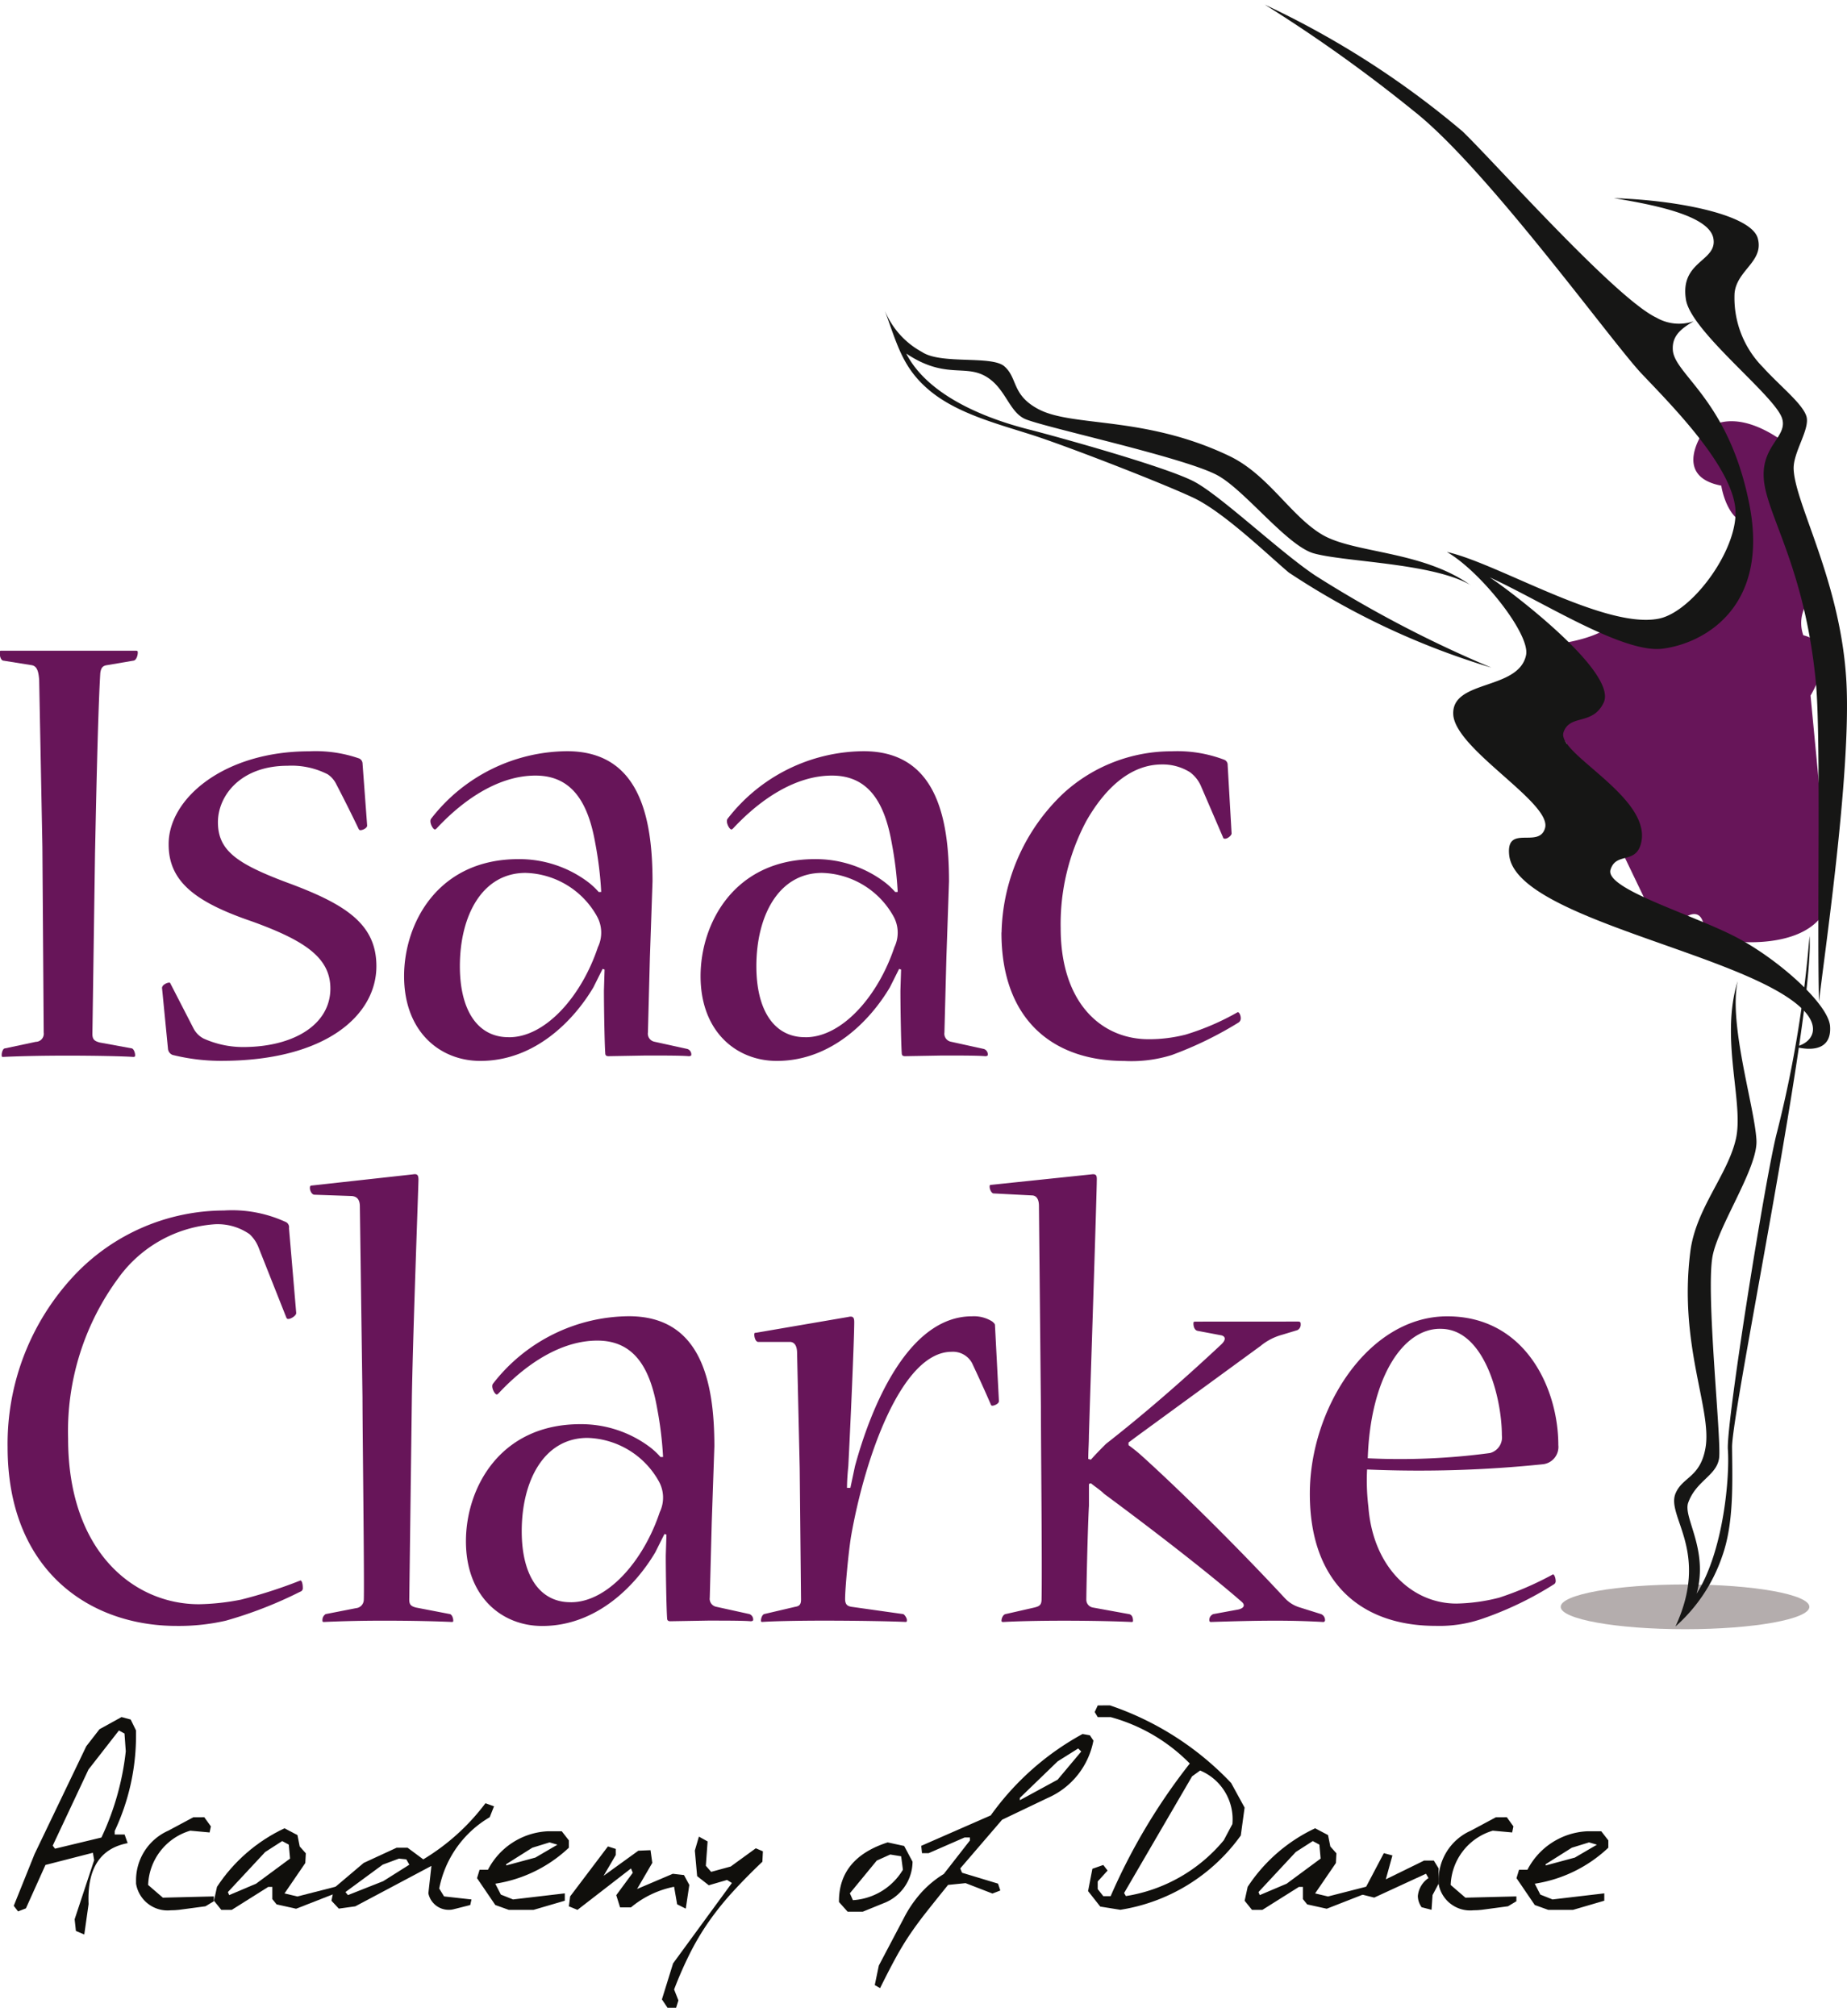
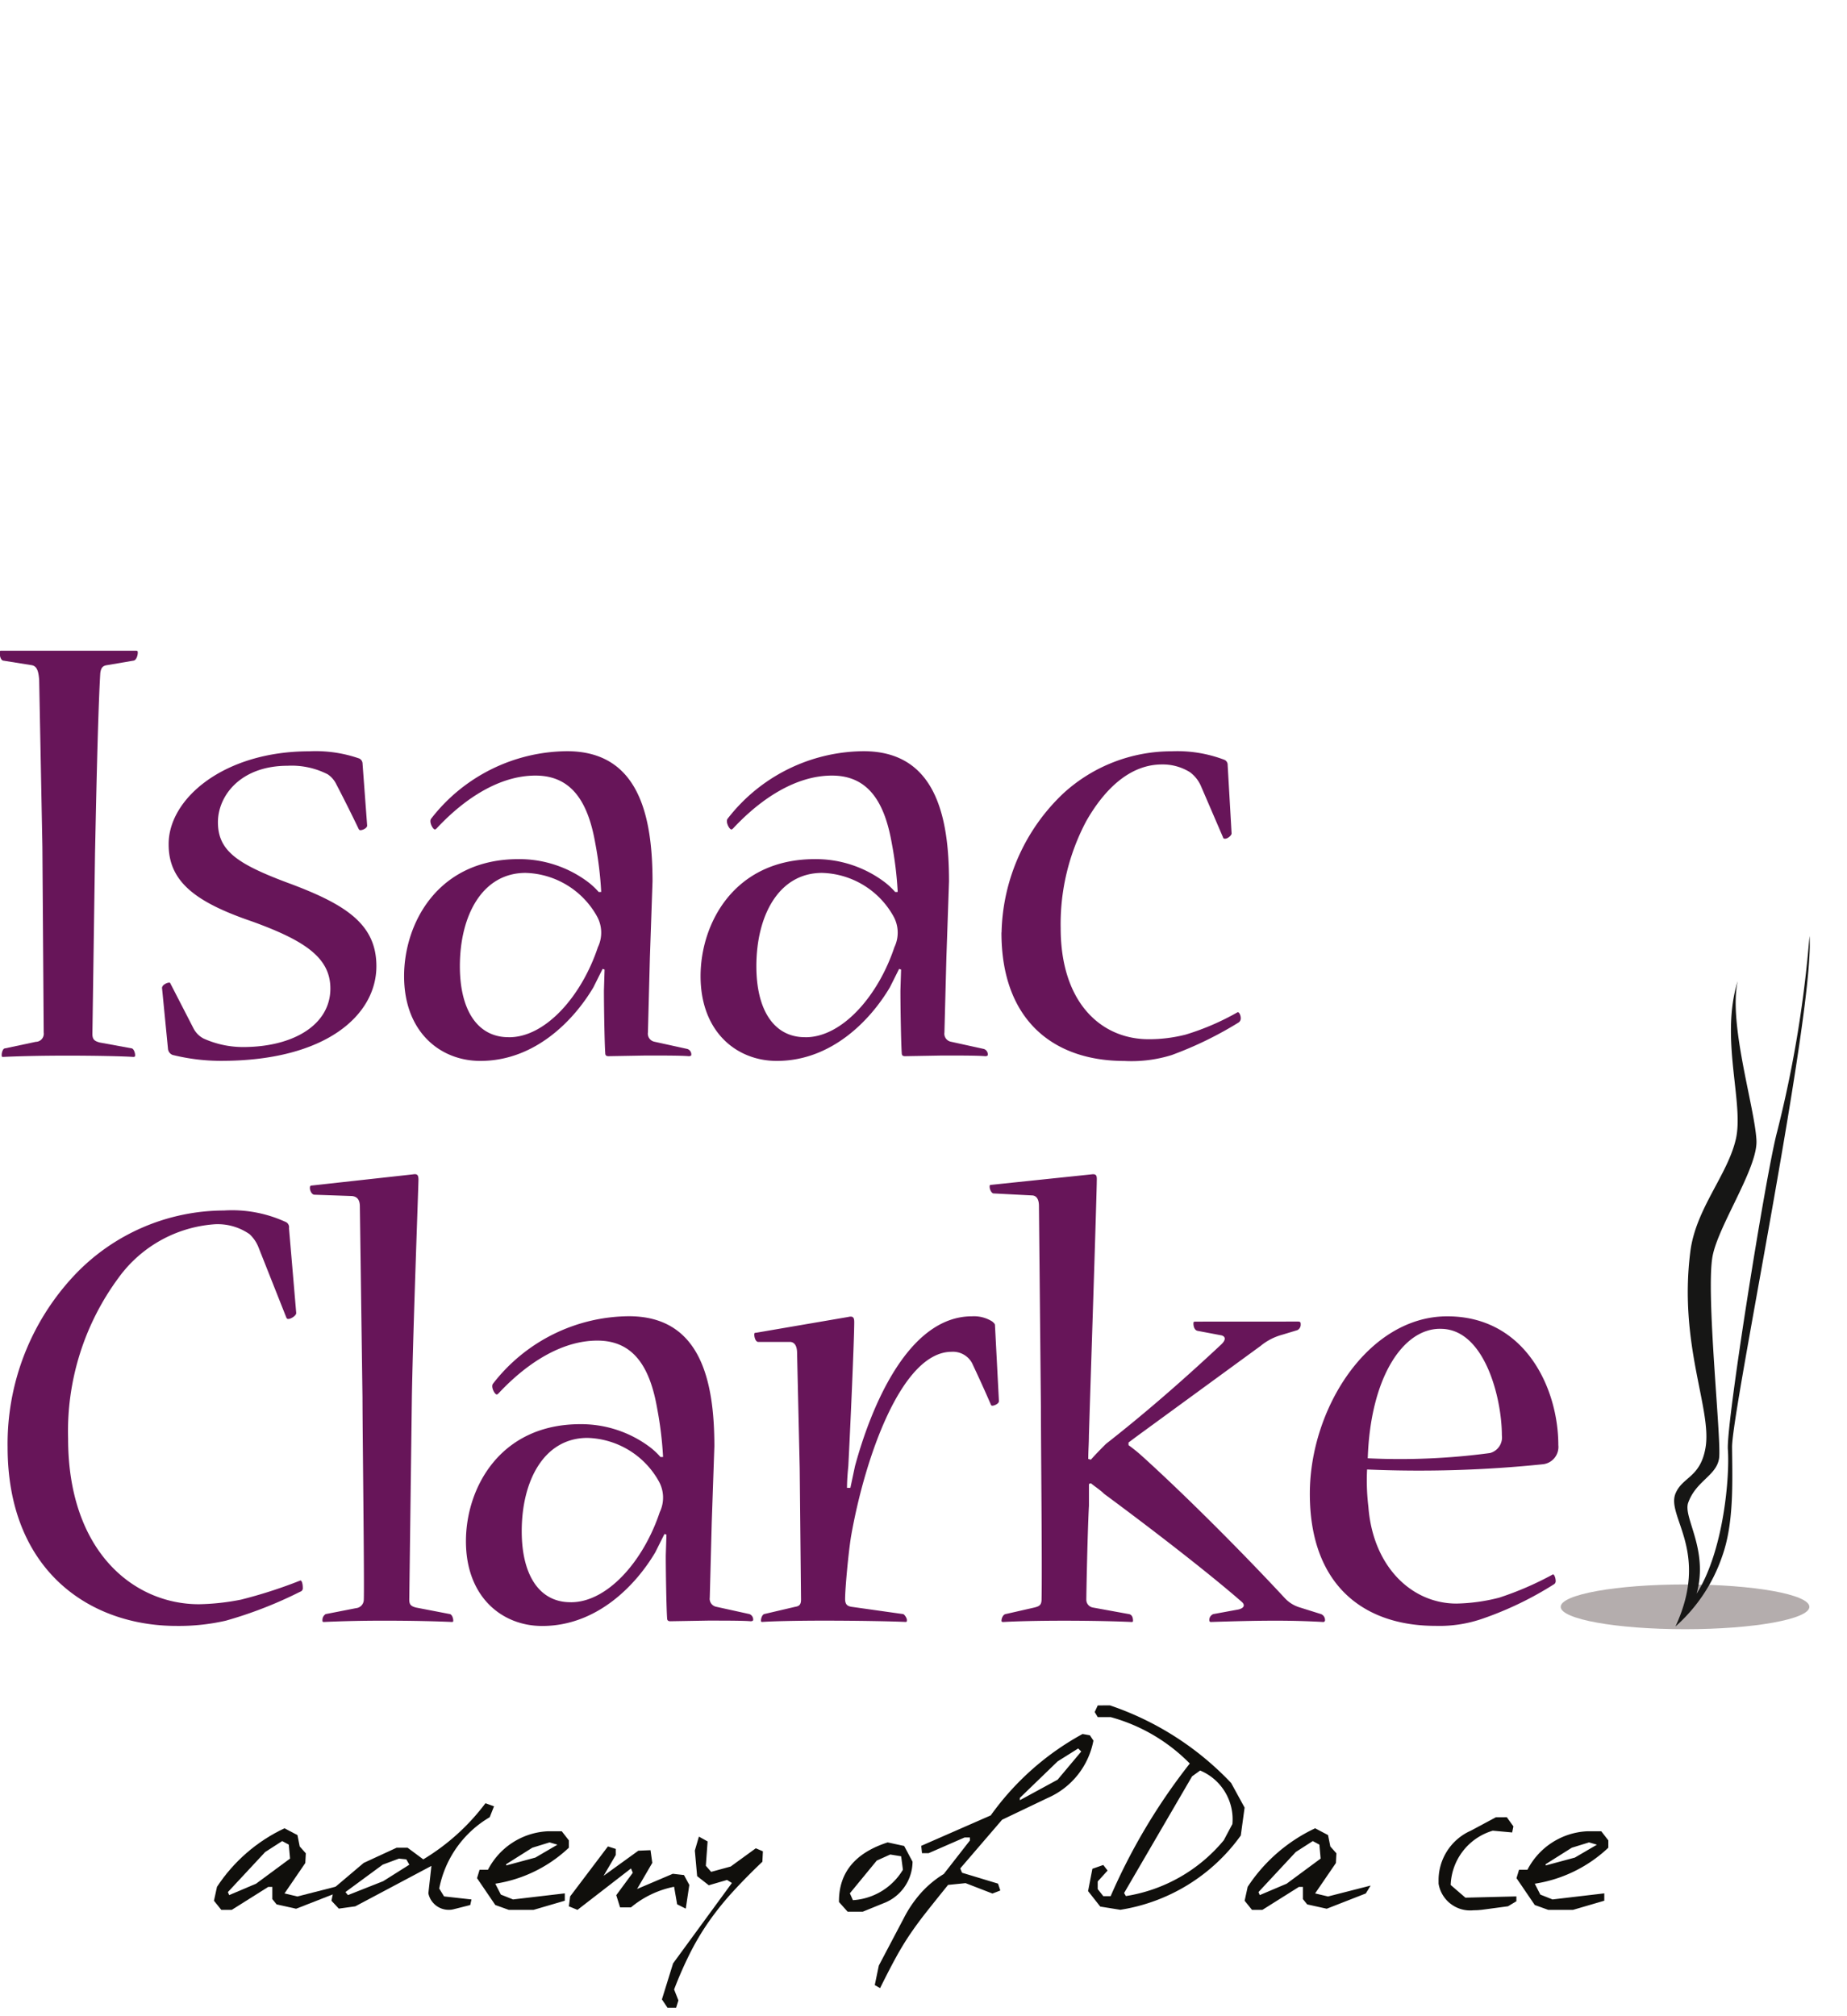
<svg xmlns="http://www.w3.org/2000/svg" width="114.502" height="125">
  <defs>
    <clipPath id="A">
      <path transform="translate(.019)" fill="none" d="M0 0h114v125H0z" />
    </clipPath>
    <clipPath id="B">
      <path fill="none" d="M0 0h114.502v124.189H0z" />
    </clipPath>
  </defs>
  <g transform="translate(.144)" clip-path="url(#A)" fill="#100f0c">
-     <path d="M7.958 106.61l.33.677v.3c.003 2.051-.448 4.077-1.321 5.932v.22h.614l.189.535q-2.563.488-2.422 3.777l-.267 1.887-.519-.22-.079-.724 1.211-3.667-.079-.456-2.941.755-1.211 2.691-.487.189-.267-.346 1.29-3.21 3.207-6.685.818-1.054 1.368-.755zm-2.617 3.1l-2.217 4.718.142.189 2.878-.692a16.74 16.74 0 0 0 1.509-5.347l-.079-1.1-.346-.189zm7.18 2.958l.409.566-.079.377-1.2-.11a3.64 3.64 0 0 0-2.611 3.366l.912.787 3.161-.078v.3l-.519.312-1.635.219-.259.022-.259.007a1.98 1.98 0 0 1-2.151-1.65v-.157a3.36 3.36 0 0 1 1.994-3.126l1.557-.833z" />
    <path d="M18.296 113.774l.142.707.377.424-.032.6-1.289 1.886.8.189 2.642-.676-.3.489-2.421.947-1.211-.268-.267-.33v-.755h-.252l-2.264 1.424h-.645l-.456-.566.189-.864c1.032-1.573 2.48-2.829 4.183-3.629zm-2 1.049l-2.312 2.484.079.188 1.667-.707 2.107-1.557-.079-.865-.409-.22z" />
    <path d="M30.482 111.99l-.268.677a6.57 6.57 0 0 0-3.129 4.421l.3.488 1.7.189-.078.346-1.054.267-.11.021a.67.67 0 0 1-.11.007c-.632.031-1.192-.403-1.321-1.022l.189-1.7-4.718 2.507-1.022.142-.456-.488.157-.787 1.84-1.558 2.044-.944h.676l.975.723a13.55 13.55 0 0 0 3.853-3.479zm-6.9 3.617l-2.312 1.7.157.188 2.186-.864 1.62-1.022-.189-.33-.456-.047zm11.099-2.071l.44.565v.456a8.53 8.53 0 0 1-4.56 2.231l.346.676.755.3 3.208-.377v.456l-1.934.566h-1.541l-.834-.3-1.132-1.665.157-.518h.519a4.41 4.41 0 0 1 3.7-2.388zm-1.824 1.021l-1.62 1.021v.078l1.808-.487 1.368-.8-.487-.142zm5.173.075v.378l-.755 1.289 2.154-1.557.755-.032.11.787-.944 1.62 2.217-.944.692.079.33.613-.22 1.469-.535-.268-.189-1.088c-.984.195-1.903.634-2.673 1.278h-.676l-.236-.757 1.024-1.389-.11-.268-3.318 2.568-.535-.22.079-.613 2.343-3.1zm5.693-.465l-.11 1.509.33.378 1.211-.331 1.557-1.131.44.189-.032.644q-1.038.99-1.84 1.87a18.4 18.4 0 0 0-1.439 1.784 15.98 15.98 0 0 0-1.164 1.933 24.4 24.4 0 0 0-1.03 2.334l.267.676-.142.456h-.534l-.346-.518.692-2.232 3.646-4.984-.3-.189-1.132.33-.723-.566-.142-1.587.252-.864zm12.186.282l.519.975a2.78 2.78 0 0 1-1.808 2.579l-1.274.519h-.944l-.535-.6v-.048q0-2.671 3.019-3.647zm-1.7.906l-1.667 2.029.189.425c1.281-.08 2.441-.785 3.1-1.887l-.11-.834-.676-.11zm13.212-7.768l.22.33a4.86 4.86 0 0 1-2.831 3.553l-2.83 1.352-2.595 3.019.11.267 2.233.676.142.425-.488.189-1.666-.645-1.085.11q-.8.991-1.352 1.69-.552.699-1 1.36-.448.66-.872 1.431-.424.771-.991 1.918l-.33-.189.252-1.211 1.541-2.924a7.39 7.39 0 0 1 1.054-1.557 6.31 6.31 0 0 1 1.431-1.195l1.619-2.076v-.189h-.327l-2.233.975h-.409l-.047-.456 4.309-1.887c1.492-2.091 3.438-3.816 5.692-5.047zm-4.341 4.025l2.343-1.274 1.463-1.745-.189-.189-1.274.8-2.343 2.264zm5.583-5.88a18.49 18.49 0 0 1 7.516 4.812l.834 1.525-.236 1.73a11.35 11.35 0 0 1-7.469 4.607l-1.243-.2-.755-.959.267-1.384.676-.236.267.346-.613.676v.472l.346.44h.456c1.276-2.94 2.925-5.704 4.906-8.224a10.9 10.9 0 0 0-4.906-2.878h-.8l-.189-.314.189-.409zm5.094 4.4l-4.214 7.234.11.189a9.88 9.88 0 0 0 6.069-3.46l.535-1.006c.129-1.424-.681-2.767-2-3.318zm8.429 3.642l.142.707.377.424-.031.6-1.29 1.886.8.189 2.642-.676-.3.489-2.421.947-1.211-.268-.267-.33v-.755h-.247l-2.264 1.424h-.645l-.456-.566.189-.864a10.18 10.18 0 0 1 4.183-3.629zm-2 1.049l-2.312 2.484.079.188 1.667-.707 2.107-1.557-.078-.865-.409-.22z" />
-     <path d="M86.177 115.036l-.409 1.481 2.374-1.164h.6l.3.487v.944l-.377.709-.063.913-.613-.157c-.147-.202-.23-.443-.236-.693a1.51 1.51 0 0 1 .66-1.117l-.157-.269-3.208 1.48-.755-.189 1.352-2.567z" />
    <path d="M93.269 112.668l.409.566-.078.377-1.2-.11a3.64 3.64 0 0 0-2.611 3.366l.912.787 3.161-.078v.3l-.519.312-1.635.219-.259.022-.259.007c-1.04.103-1.981-.619-2.152-1.65v-.157a3.36 3.36 0 0 1 1.994-3.126l1.557-.833zm5.853.868l.44.565v.456a8.53 8.53 0 0 1-4.56 2.231l.346.676.755.3 3.208-.377v.456l-1.935.566h-1.541l-.833-.3-1.133-1.665.157-.518h.52c.718-1.398 2.126-2.308 3.695-2.388zm-1.824 1.021l-1.62 1.021v.078l1.809-.487 1.368-.8-.487-.142z" />
  </g>
  <g clip-path="url(#B)" transform="translate(0 .288)">
    <path d="M112.17 99.334c0 .767-3.451 1.388-7.708 1.388s-7.708-.621-7.708-1.388 3.451-1.387 7.708-1.387 7.708.621 7.708 1.387" fill="#b4adad" />
    <path d="M8.418 40.057c.123 0 .123.041.123.122 0 .163-.082.448-.245.489l-1.671.285c-.285.041-.367.2-.408.489-.163 2.69-.285 9.332-.326 11.166l-.163 11.208c0 .367.163.448.448.53l2 .366c.123.041.2.286.2.408 0 .081 0 .122-.122.122-.53-.04-2.242-.081-4.116-.081-1.711 0-3.138.041-3.953.081-.081 0-.081-.04-.081-.122 0-.163.081-.408.2-.408l1.916-.407a.5.5 0 0 0 .489-.571l-.081-11.533-.2-10.352c-.041-.489-.122-.855-.489-.9l-1.757-.281c-.122-.041-.2-.245-.2-.489 0-.081 0-.122.081-.122z" fill="#671559" />
  </g>
  <g transform="translate(.144)" clip-path="url(#A)" fill="#671559">
    <path d="M10.311 52.326c0-2.812 3.424-5.746 8.721-5.746a8.2 8.2 0 0 1 3.1.448c.123.062.201.188.2.326l.285 3.831c0 .163-.285.285-.407.285-.041 0-.081 0-.122-.081a95.41 95.41 0 0 0-1.386-2.771 1.56 1.56 0 0 0-.53-.611 4.9 4.9 0 0 0-2.486-.53c-2.934 0-4.32 1.875-4.32 3.5 0 1.753 1.182 2.567 4.2 3.709 3.668 1.345 5.624 2.567 5.624 5.217 0 3.016-3.1 5.869-9.618 5.869-1.017.002-2.029-.122-3.016-.367a.45.45 0 0 1-.285-.367l-.367-3.75c-.041-.2.285-.367.448-.367.041 0 .041 0 .082.082l1.426 2.772c.138.26.351.473.611.611.768.347 1.602.528 2.445.53 3.138 0 5.421-1.386 5.421-3.628 0-1.915-1.589-2.975-4.85-4.157-3.464-1.182-5.176-2.445-5.176-4.768zm26.816 2.975a22.57 22.57 0 0 0-.367-3.016c-.448-2.568-1.467-4.2-3.708-4.2-2.2 0-4.361 1.385-6.113 3.26-.041.041-.081.081-.123.081-.122 0-.367-.448-.244-.652 2.015-2.624 5.127-4.174 8.436-4.2 4.442 0 5.3 3.994 5.3 8.069l-.163 4.727-.122 4.646a.51.51 0 0 0 .407.571l2.038.448c.156.051.257.203.244.367 0 .041-.04.081-.163.081-.448-.041-1.549-.041-2.649-.041l-2.323.041c-.163 0-.2-.081-.2-.2-.041-.53-.081-2.771-.081-3.872l.04-1.3-.122-.041-.57 1.141c-1.182 2-3.586 4.565-7.01 4.565-2.486 0-4.727-1.793-4.727-5.257 0-3.261 2.079-7.254 7.091-7.254a7.1 7.1 0 0 1 4.32 1.426 4.5 4.5 0 0 1 .652.611zm-5.705 9.007c2.241 0 4.483-2.527 5.5-5.584.3-.625.269-1.358-.082-1.956a5.23 5.23 0 0 0-4.4-2.649c-2.69 0-4.075 2.649-4.075 5.787 0 2.73 1.1 4.4 3.016 4.4zm24.086-9.007c-.054-1.012-.177-2.02-.367-3.016-.448-2.568-1.467-4.2-3.709-4.2-2.2 0-4.361 1.385-6.113 3.26-.041.041-.081.081-.122.081-.122 0-.367-.448-.244-.652 2.015-2.624 5.127-4.174 8.436-4.2 4.442 0 5.3 3.994 5.3 8.069l-.163 4.727-.122 4.646c-.039.269.14.52.407.571l2.038.448c.156.051.257.203.244.367 0 .041-.041.081-.163.081-.448-.041-1.549-.041-2.649-.041l-2.323.041c-.163 0-.2-.081-.2-.2-.041-.53-.082-2.771-.082-3.872l.041-1.3-.122-.041-.571 1.141c-1.182 2-3.586 4.565-7.01 4.565-2.486 0-4.727-1.793-4.727-5.257 0-3.261 2.078-7.254 7.091-7.254a7.1 7.1 0 0 1 4.32 1.426c.237.181.456.386.652.611zm-5.705 9.007c2.242 0 4.483-2.527 5.5-5.584.3-.625.269-1.358-.082-1.956a5.23 5.23 0 0 0-4.4-2.649c-2.69 0-4.075 2.649-4.075 5.787 0 2.73 1.1 4.4 3.016 4.4zm12.144-6.521c.078-3.263 1.457-6.36 3.831-8.6 1.835-1.682 4.235-2.612 6.724-2.608a8.18 8.18 0 0 1 3.261.53c.128.056.208.186.2.326l.244 4.239c0 .123-.244.326-.407.326-.081 0-.122-.041-.122-.081L74.292 48.7a2.15 2.15 0 0 0-.652-.815c-.524-.33-1.134-.5-1.753-.489-1.915 0-3.5 1.427-4.686 3.505a13.6 13.6 0 0 0-1.59 6.643c0 4.6 2.486 6.887 5.462 6.887.77.001 1.536-.095 2.282-.285 1.122-.34 2.202-.805 3.22-1.386.082-.041.2.163.2.367.005.119-.058.229-.163.285a22.84 22.84 0 0 1-4.116 2 8.38 8.38 0 0 1-2.934.367c-4.443 0-7.622-2.568-7.622-7.947zM.327 89.68c-.043-3.97 1.464-7.8 4.2-10.677a12.8 12.8 0 0 1 9.21-3.953 7.96 7.96 0 0 1 3.79.693c.172.056.276.229.245.407l.448 5.257c0 .163-.326.367-.489.367-.04 0-.081 0-.122-.081l-1.712-4.32c-.121-.326-.317-.619-.571-.856-.643-.447-1.419-.663-2.2-.611a8.06 8.06 0 0 0-5.91 3.3 16.01 16.01 0 0 0-3.138 9.985c0 7.01 4.075 10.27 8.11 10.27a14.56 14.56 0 0 0 2.608-.285 29.29 29.29 0 0 0 3.668-1.182c.082-.041.163.163.163.448.014.111-.055.215-.163.244a25.86 25.86 0 0 1-4.605 1.794 13.1 13.1 0 0 1-3.057.326c-5.42 0-10.474-3.464-10.474-11.085zm25.145-16.872c.244-.041.326.041.326.326 0 .367-.326 9.007-.407 13.368l-.163 12.674c0 .326.122.408.407.489l2.119.408c.123.041.2.244.2.408 0 .04 0 .081-.081.081-.9-.041-2.364-.081-4.116-.081a79.14 79.14 0 0 0-3.831.081c-.081 0-.081-.041-.081-.122a.43.43 0 0 1 .2-.367l1.875-.367c.276-.023.488-.253.489-.53.041-.938-.081-10.6-.081-12.511l-.163-11.86c0-.367-.122-.612-.489-.652l-2.323-.081c-.163 0-.285-.245-.285-.408 0-.081 0-.163.123-.163zm15.49 17.524a22.61 22.61 0 0 0-.367-3.016c-.448-2.568-1.467-4.2-3.709-4.2-2.2 0-4.361 1.386-6.113 3.26-.041.04-.081.081-.123.081-.122 0-.367-.448-.244-.652 2.015-2.624 5.127-4.174 8.436-4.2 4.442 0 5.3 3.994 5.3 8.07l-.163 4.728-.122 4.646c-.039.269.14.52.407.571l2.038.448c.157.051.258.203.245.367 0 .041-.041.081-.163.081-.448-.04-1.549-.04-2.649-.04l-2.323.04c-.163 0-.2-.081-.2-.2-.041-.53-.082-2.772-.082-3.872l.041-1.3-.122-.04-.571 1.141c-1.182 2-3.586 4.564-7.01 4.564-2.486 0-4.727-1.793-4.727-5.257 0-3.26 2.078-7.254 7.091-7.254a7.1 7.1 0 0 1 4.32 1.426 4.47 4.47 0 0 1 .652.612zm-5.706 9.006c2.242 0 4.483-2.527 5.5-5.584a2.08 2.08 0 0 0-.081-1.956 5.23 5.23 0 0 0-4.4-2.649c-2.69 0-4.075 2.649-4.075 5.787 0 2.73 1.1 4.4 3.016 4.4zm17.318-7.091l.285-1.344c.938-3.465 3.22-9.293 7.254-9.293a2.13 2.13 0 0 1 1.263.326c.081.082.163.123.163.244l.244 4.687c0 .163-.285.285-.407.285-.041 0-.041 0-.082-.041-.366-.855-.815-1.834-1.181-2.608-.252-.456-.743-.726-1.263-.693-3.1 0-5.38 6.561-6.236 11.452-.163 1.019-.367 3.22-.367 3.871 0 .367.163.449.407.489l3.179.448c.081 0 .245.244.245.367 0 .081 0 .122-.081.122-.9-.041-2.934-.081-5.094-.081-1.753 0-3.26.04-3.79.081-.081 0-.081-.041-.081-.081 0-.163.081-.367.2-.408l1.915-.448c.245-.04.367-.122.367-.448l-.081-8.15-.163-7.133c0-.326-.082-.652-.407-.693h-2c-.163 0-.245-.285-.245-.448 0-.082 0-.123.123-.123l5.705-.978c.327-.081.367.081.367.326 0 1.06-.244 6.6-.367 8.926-.041.407-.081.9-.081 1.344zm27.753-10.311c.163 0 .163.082.163.163a.38.38 0 0 1-.2.367l-.938.285a3.56 3.56 0 0 0-1.345.693l-7.7 5.624-.49.367v.163a10.04 10.04 0 0 1 .9.734c2.649 2.4 6.154 5.91 8.8 8.762a2.08 2.08 0 0 0 .936.571l1.3.408c.149.061.246.206.245.367.005.034-.007.068-.031.092s-.058.035-.092.03a51.63 51.63 0 0 0-3.015-.081c-1.3 0-2.65.04-3.953.081-.04 0-.082-.041-.082-.122-.001-.161.096-.306.245-.367l1.549-.285c.367-.081.448-.285.2-.489-2.241-1.956-6.031-4.85-8.517-6.684-.245-.245-.571-.448-.815-.652l-.123.041v1.345c-.081 1.385-.163 5.338-.163 5.828a.49.49 0 0 0 .408.489l2.241.408c.2.041.245.244.245.408 0 .04 0 .081-.082.081-.856-.041-2.4-.081-4.2-.081-1.712 0-3.057.04-3.75.081-.122 0-.122-.041-.122-.081 0-.123.081-.367.245-.408l1.793-.408c.326-.081.448-.163.448-.53.041-2.037-.041-9.536-.041-11.859l-.122-12.511c0-.367-.123-.652-.449-.652l-2.363-.122c-.122 0-.244-.245-.244-.408 0-.082 0-.123.081-.123l6.236-.652c.285-.041.326.081.326.285 0 .9-.407 13.123-.49 15.935 0 .448-.04.937-.04 1.426l.163.041c.367-.408.693-.734.937-.978q3.363-2.629 7.091-6.113c.367-.326.327-.53.083-.611l-1.509-.285c-.163-.041-.244-.245-.244-.448 0-.082 0-.122.122-.122zm16.139 7.703a1.08 1.08 0 0 1-.938 1.141c-3.628.375-7.278.485-10.922.327-.038.775-.011 1.552.082 2.323.285 3.708 2.689 5.99 5.461 5.99a11.39 11.39 0 0 0 2.649-.367 19.71 19.71 0 0 0 3.3-1.426c.081-.082.2.163.2.407 0 .085-.048.162-.123.2a21.11 21.11 0 0 1-4.4 2.119c-.942.328-1.937.48-2.934.449-4.443 0-7.784-2.527-7.784-8.191 0-5.3 3.627-11 8.518-11 4.849 0 6.887 4.483 6.887 7.988zm-7.336-7.254c-2.323 0-4.32 3.056-4.482 8.028a41.78 41.78 0 0 0 7.58-.326 1 1 0 0 0 .734-1.1c0-2.282-1.06-6.6-3.791-6.6z" />
  </g>
  <g clip-path="url(#B)" transform="translate(0 .288)">
-     <path d="M111.343 27.727s-3.289-3.14-5.682-1.346c0 0-2.093 2.842 1.047 3.44 0 0 .3 2.093 1.645 2.393.205 2.932-1.663 5.61-4.486 6.43l-3.888-.3s-.448.748-2.841 1.2l.149 1.944-1.495 2.542 1.346 1.794.149 2.542 2.393 2.243.748 1.645 1.795 3.738 2.243.6s1.2-.9 1.2 1.047 1.944.449 1.944.449 5.084.6 5.832-2.691l-1.2-12.561s1.944-3.14-.448-3.738a2.25 2.25 0 0 1 .748-2.542l-.149-2.691-1.645-3.14v-2.4z" fill="#671559" />
-     <path d="M100.071 11.998c4.057.131 8.506 1.049 8.9 2.491s-1.309 1.967-1.44 3.409a6.11 6.11 0 0 0 1.767 4.59c1.06 1.168 2.421 2.229 2.682 3.016s-.817 2.222-.785 3.278c.065 2.164 2.944 7.015 3.272 13.243.3 5.763-1.439 17.309-1.7 19.8-.131-4.983.13-16.522-.2-19.865-.679-6.932-2.944-10.163-3.207-12.392s1.505-2.753 1.112-3.933c-.471-1.419-5.634-5.364-5.954-7.344-.392-2.425 1.964-2.36 1.7-3.8s-3.8-2.1-6.151-2.491" fill="#161615" />
-   </g>
+     </g>
  <g transform="translate(.144)" clip-path="url(#A)" fill="#161615">
-     <path d="M104.834 19.924a2.8 2.8 0 0 1-2.291-.23c-2.52-1.18-10.053-9.652-12.008-11.539-3.724-3.154-7.849-5.799-12.269-7.867a92.9 92.9 0 0 1 9.227 6.59c4.515 3.54 12.3 14.358 14.135 16.292 1.773 1.872 5.4 5.507 5.791 8.2.359 2.464-2.578 6.542-4.712 6.983-3.337.688-10.011-3.442-13.153-4.131 2.062 1.181 5.181 5.083 4.908 6.393-.458 2.2-4.614 1.508-4.514 3.672s6.122 5.484 5.692 7.048c-.36 1.311-2.422-.262-2.225 1.671.406 4 14.887 6.13 18.257 9.637 1.021 1.063.589 2-.523 2.262 1.178.295 2.257.1 2.159-1.279s-3.235-4.179-5.857-5.54c-2.715-1.409-8.113-2.983-7.754-4.163.329-1.081 1.5-.361 1.865-1.541.88-2.885-5.233-5.648-4.777-6.982.392-1.148 1.8-.393 2.487-1.836.908-1.906-5.988-7.081-7.067-7.769 3.238 1.475 8.245 4.72 10.7 4.425s6.675-2.459 5.4-8.949-4.647-8.031-4.745-9.572c-.052-.819.426-1.279 1.277-1.77m-13.81 16.353c-3.044-2.164-7.264-1.967-9.227-3.147s-3.322-3.712-5.743-4.868c-5.25-2.508-9.694-1.769-11.827-2.9-1.669-.886-1.268-1.917-2.11-2.655-.785-.689-3.926-.1-5.1-.886a5.13 5.13 0 0 1-2.306-2.557c.785 2.164 1.129 3.589 2.8 4.967s4.073 2.016 6.233 2.7 8.245 3.049 10.11 3.934 4.613 3.541 5.889 4.622a47.24 47.24 0 0 0 12.564 5.9 73.06 73.06 0 0 1-10.9-5.7c-2.159-1.426-5.918-5.007-7.558-5.851-1.815-.934-8.588-2.8-10.159-3.2s-6.087-1.672-7.656-4.721c2.356 1.574 3.582.689 4.859 1.377s1.472 2.164 2.454 2.655 10.011 2.41 12.024 3.54c1.705.959 4.3 4.366 5.939 4.819 1.963.541 7.362.59 9.718 1.967" />
    <path d="M107.577 60.839c-1.1 3.571.4 7.528-.105 9.765s-2.484 4.32-2.825 6.984c-.738 5.782 1.349 9.78.941 12.164-.319 1.865-1.428 1.8-1.859 2.839-.6 1.431 2.153 3.595-.006 8.25 1.323-1.17 2.319-2.663 2.891-4.334.732-2.038.641-4.507.619-6.777s5.148-27.158 4.8-31.7a73.43 73.43 0 0 1-2.01 12.151c-.678 2.5-3.167 18.071-3.05 19.688s-.237 6.252-1.938 8.941c.757-2.734-.85-4.721-.523-5.638.487-1.368 1.755-1.672 1.916-2.76s-.84-10.282-.4-12.551c.377-1.922 2.8-5.452 2.717-7.156-.1-2.038-1.739-7.192-1.167-9.863" />
  </g>
</svg>